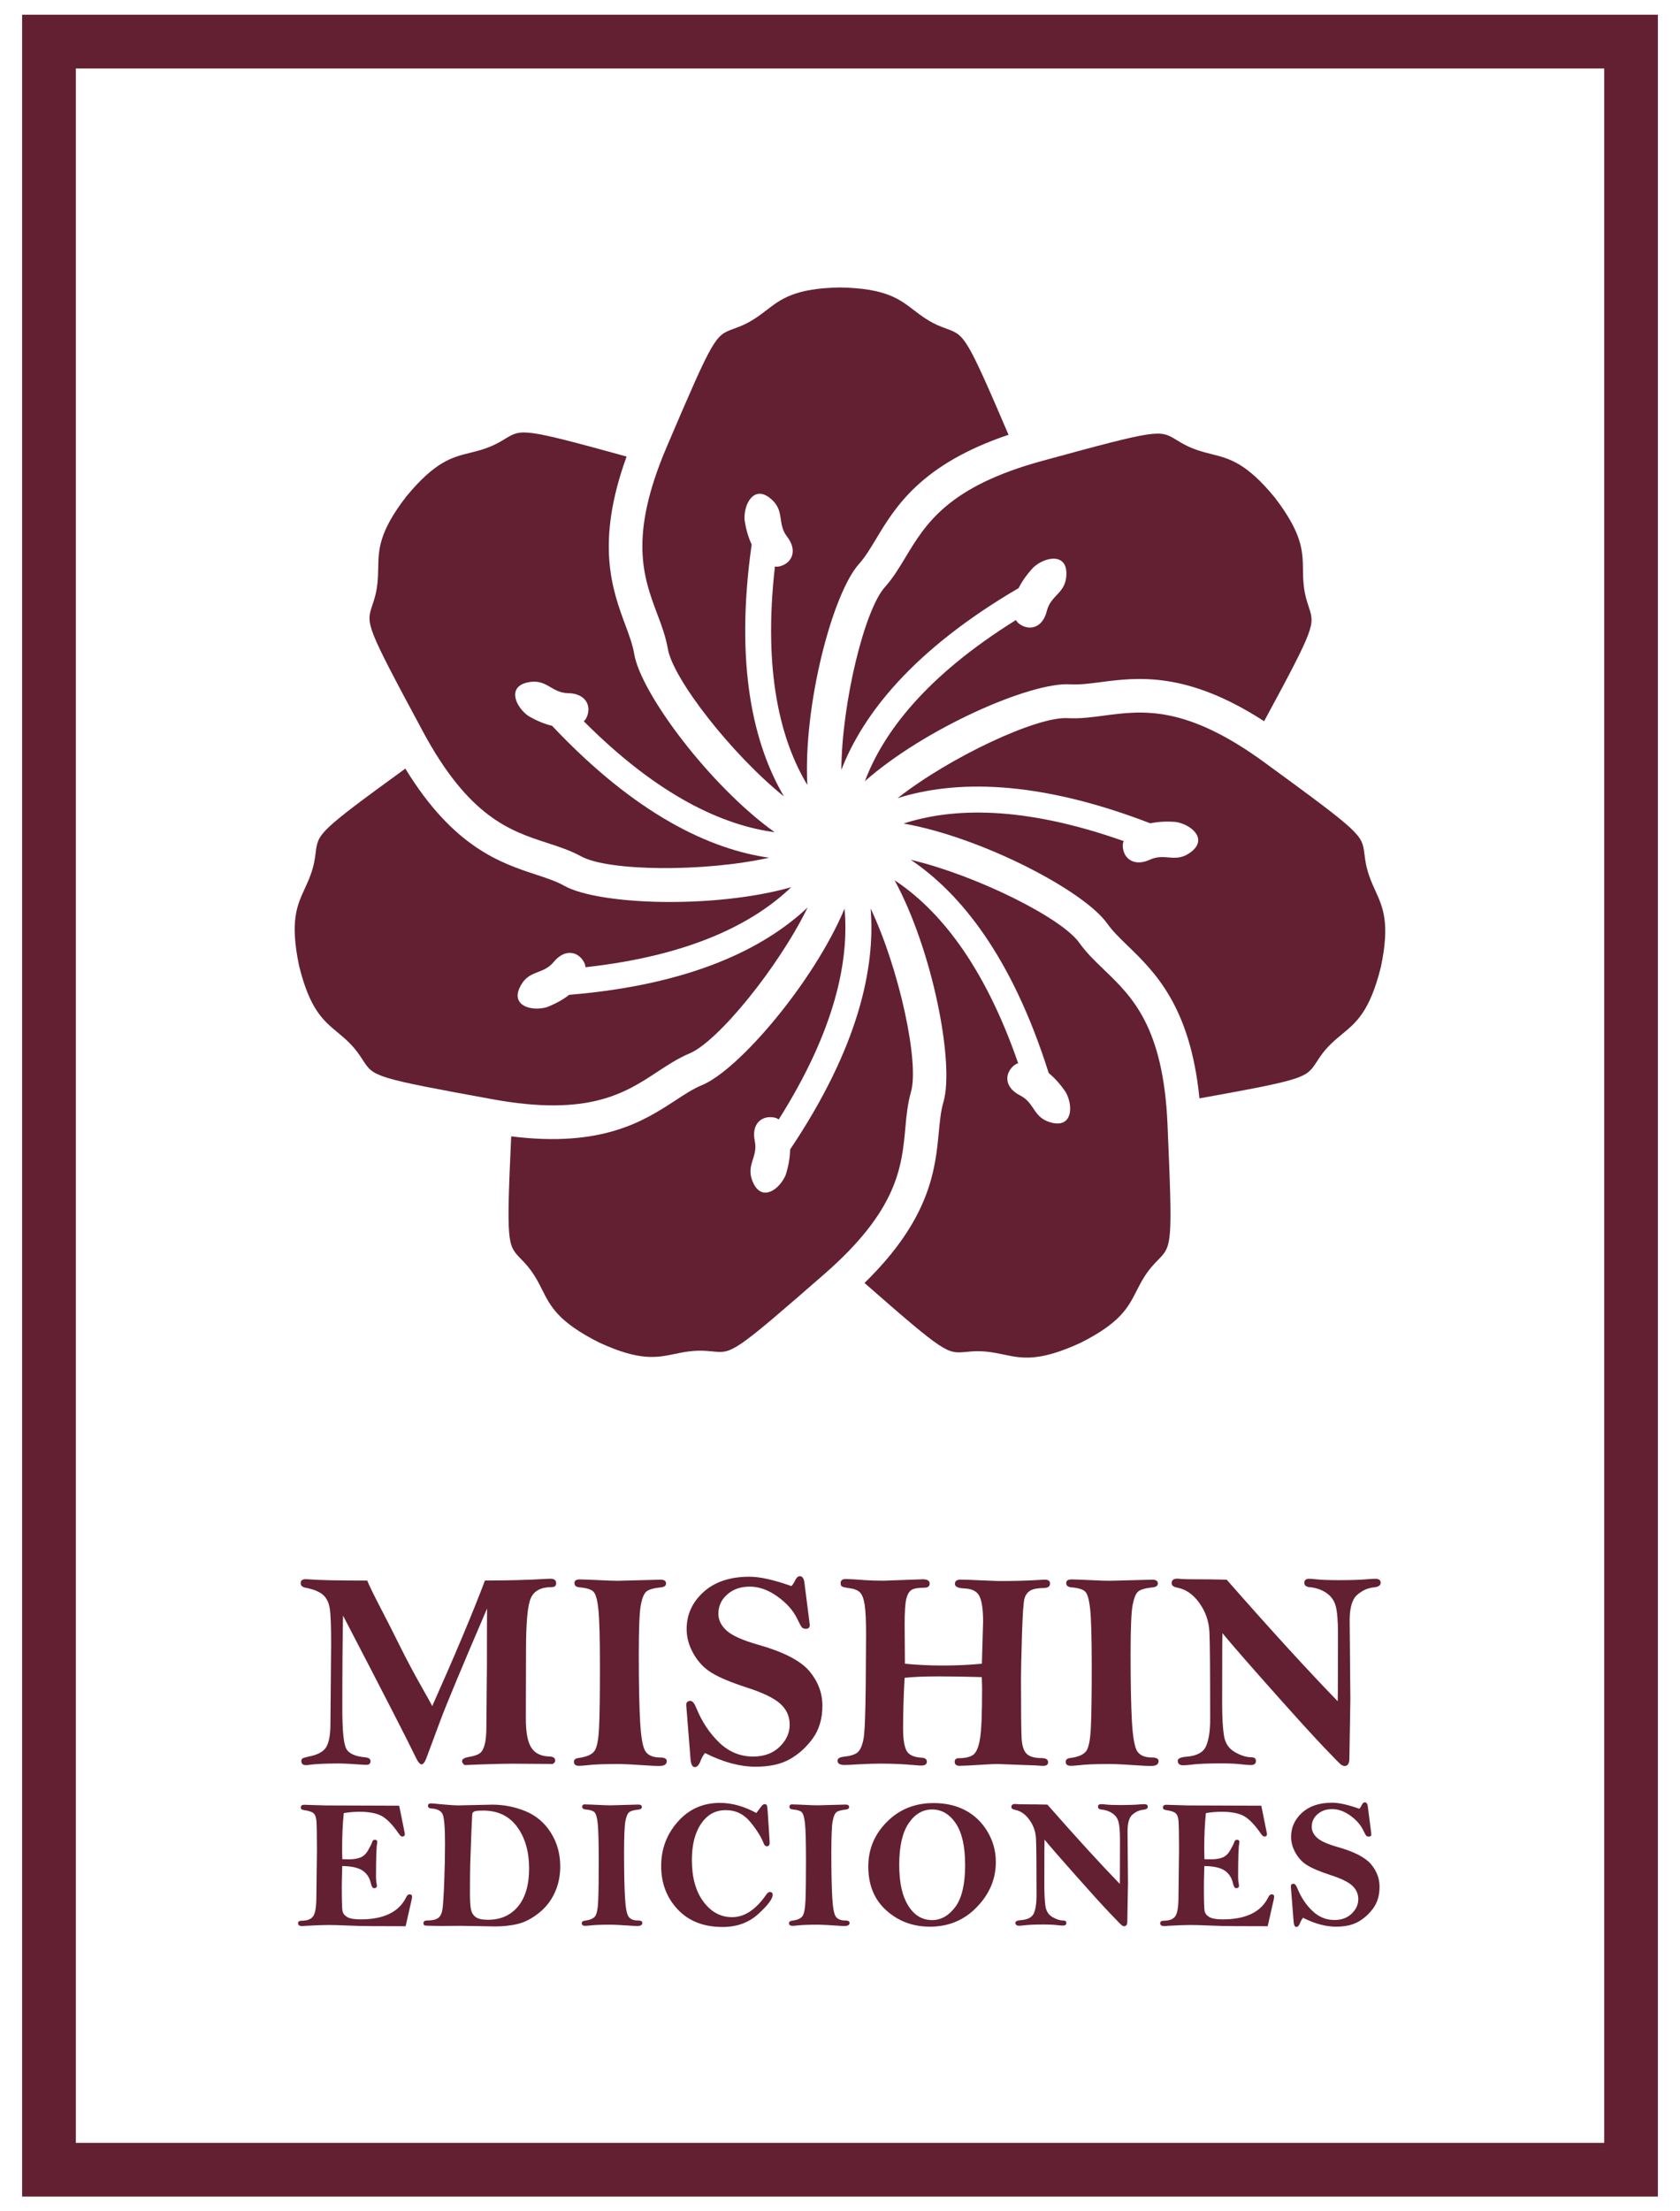
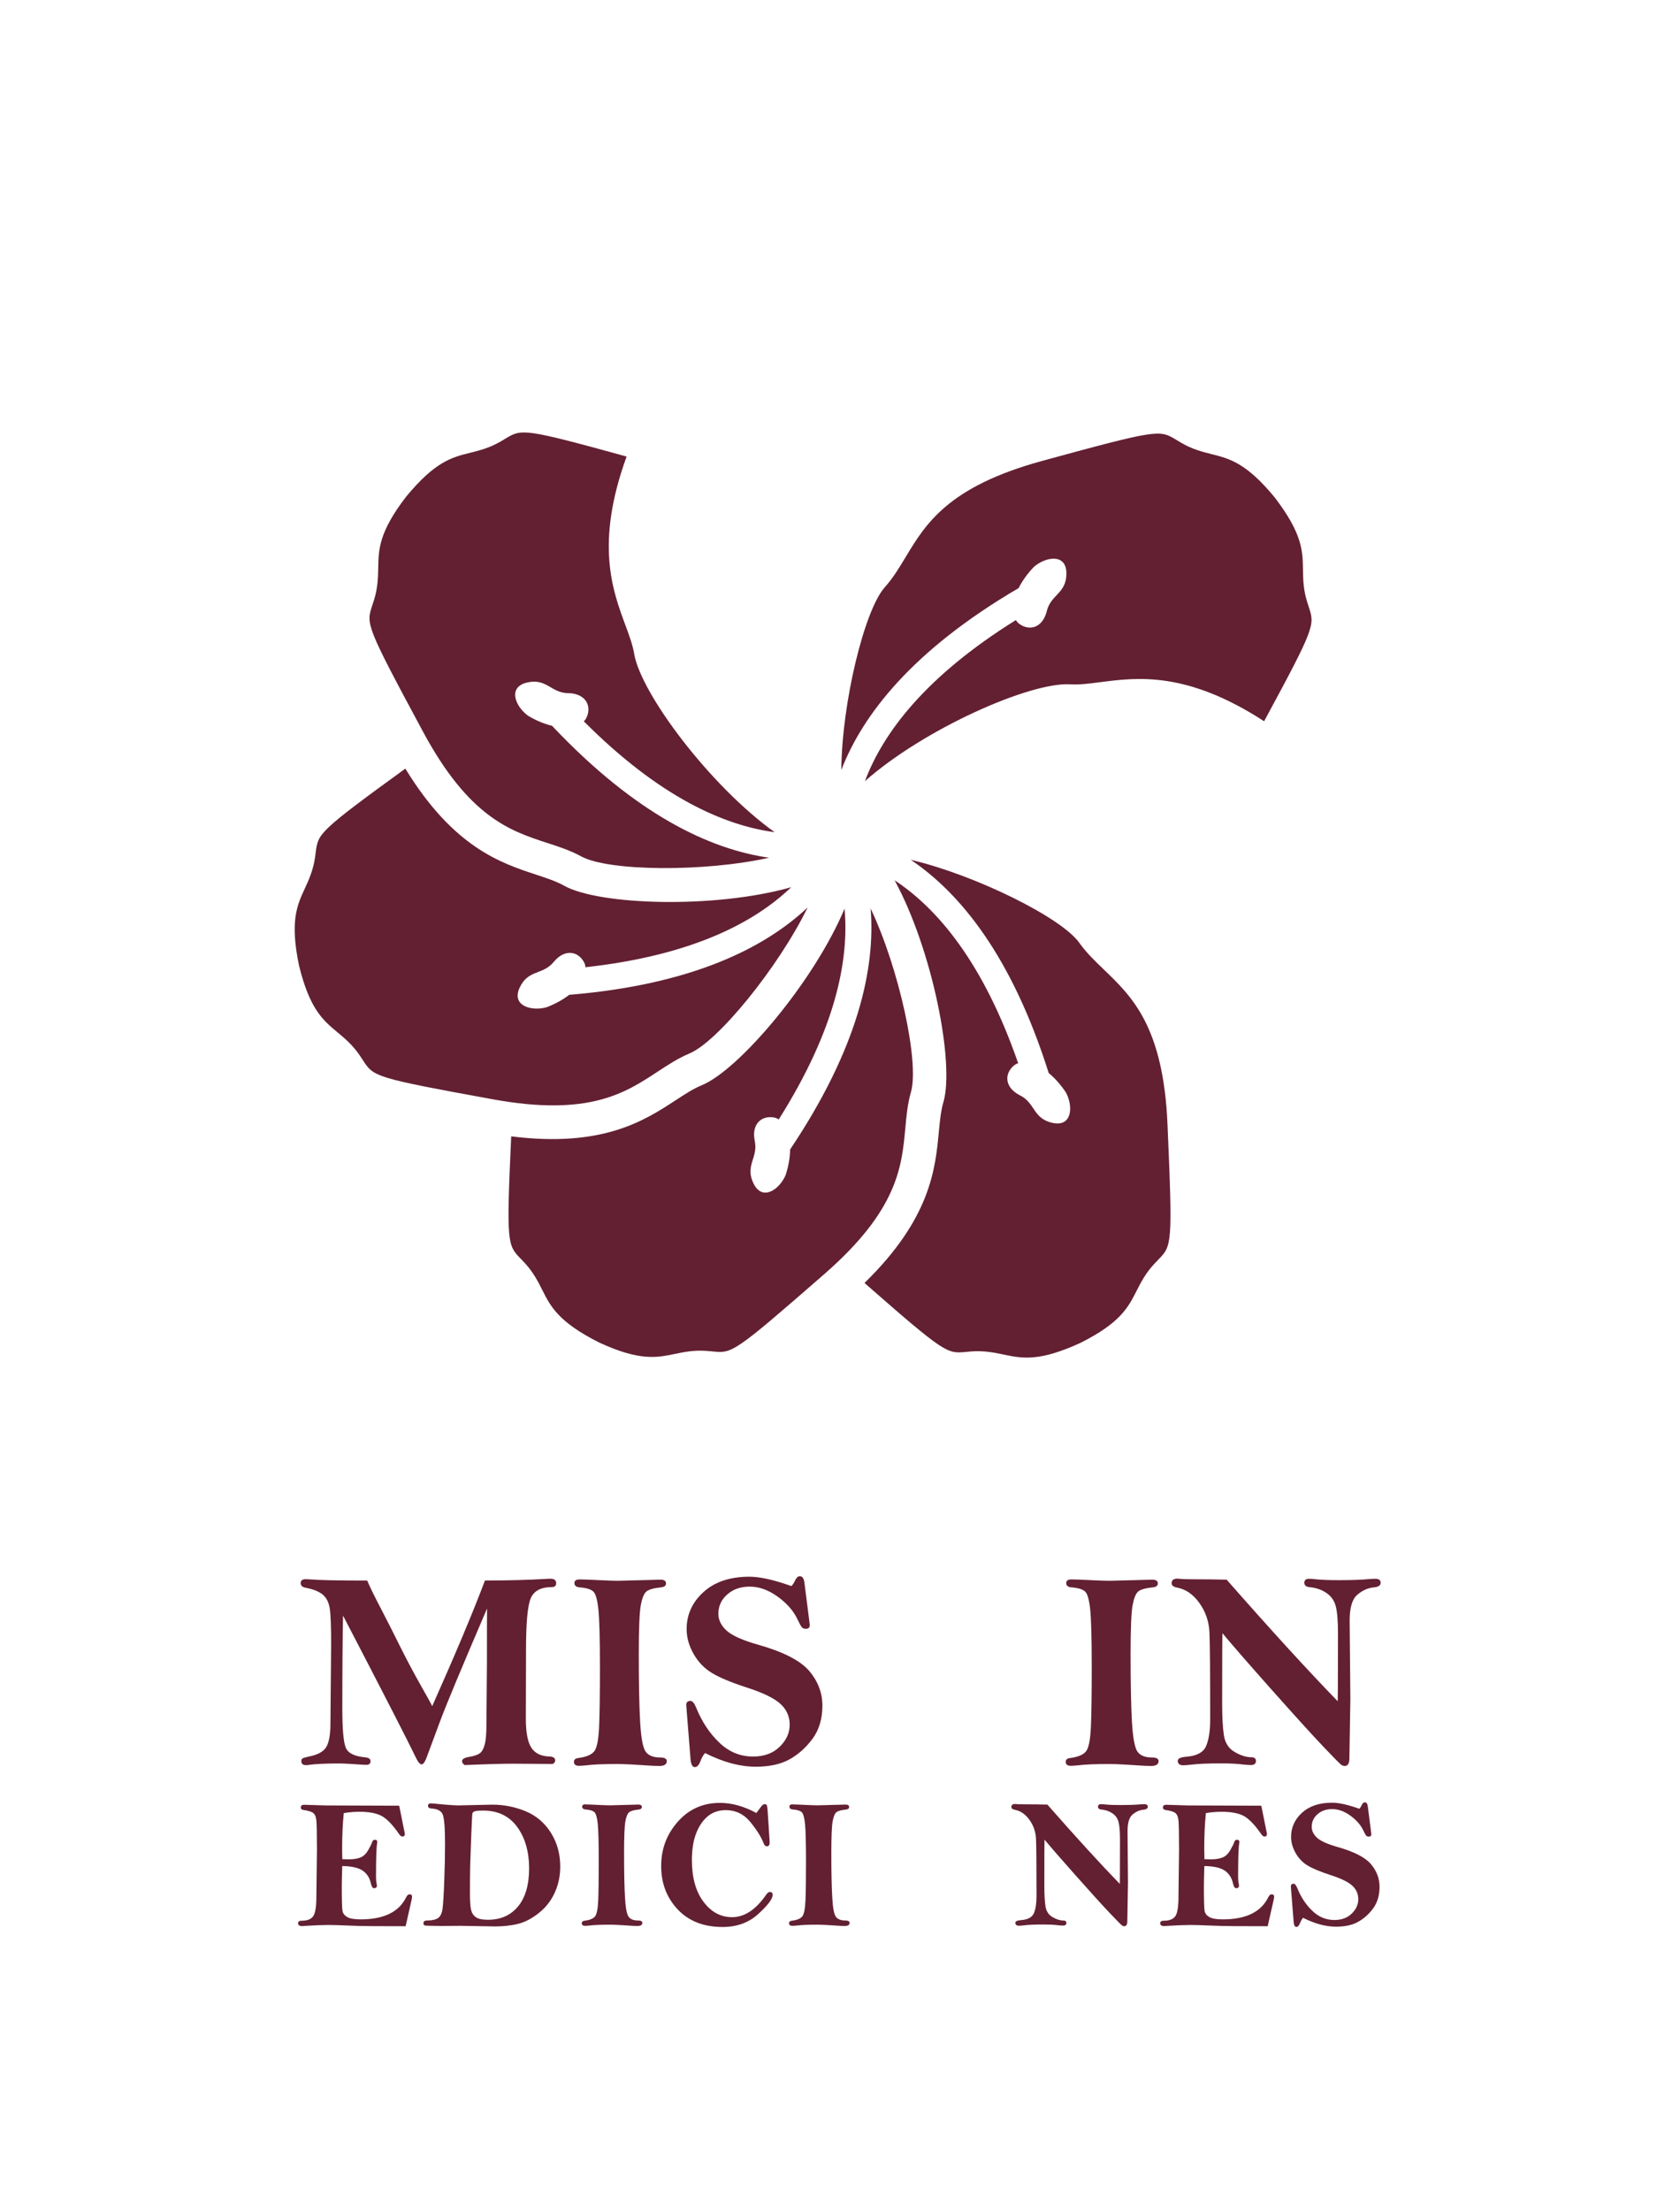
<svg xmlns="http://www.w3.org/2000/svg" id="Capa_1" viewBox="0 0 380 500">
  <defs>
    <style>      .st0 {        fill: #632033;      }    </style>
  </defs>
  <path class="st0" d="M83.05,357.37c.55,1.31,1.55,3.36,3.02,6.18,1.47,2.82,2.92,5.68,4.36,8.59,1.44,2.91,3.06,5.96,4.87,9.17,1.45,2.53,2.26,4.02,2.46,4.47,5.25-11.77,9.23-21.24,11.93-28.41,5.03,0,9.68-.12,13.94-.37.4-.03.69-.03.88-.03.86,0,1.29.33,1.29,1.01,0,.59-.33.88-1.01.88-2.39,0-3.95.81-4.7,2.43-.75,1.62-1.11,5.59-1.11,11.87l-.04,15.42c0,3.14.42,5.34,1.25,6.6.82,1.26,2.17,1.92,4.04,1.98.9.02,1.35.33,1.35.91,0,.31-.19.58-.56.78l-8.82-.06c-2.7,0-6.4.11-11.09.31-.4-.27-.6-.57-.6-.88,0-.48.54-.8,1.63-.97,1.1-.19,1.9-.46,2.39-.82s.86-1.02,1.11-1.98c.25-.96.38-2.38.38-4.25l.12-14.07c0-7.2.01-11.34.03-12.43-5.69,13.25-9.22,21.71-10.58,25.37l-3.17,8.52c-.36.9-.71,1.35-1.07,1.35s-.83-.55-1.35-1.66c-1.53-3.22-7-13.89-16.41-31.98-.1,5.2-.16,12.23-.16,21.06,0,4.66.27,7.6.79,8.83.52,1.23,1.99,1.95,4.4,2.16.8.08,1.19.38,1.19.88,0,.55-.32.82-.97.82-.23,0-.48-.01-.75-.03-2.52-.18-4.32-.28-5.41-.28-2.97,0-5.23.1-6.76.31-.3.05-.52.07-.66.07-.73,0-1.1-.3-1.1-.91,0-.29.09-.5.27-.61.18-.12.66-.26,1.43-.43,2.01-.38,3.33-1.11,3.95-2.17.62-1.07.93-2.82.93-5.25l.16-17.98c0-4.09-.1-6.79-.32-8.12-.21-1.32-.72-2.34-1.54-3.06-.82-.71-2.15-1.25-3.99-1.6-.7-.15-1.04-.5-1.04-1.04,0-.58.38-.88,1.13-.88.17,0,.4.01.7.03,2.13.19,6.55.28,13.23.28" />
  <path class="st0" d="M131.08,357.12c.73,0,2.24.06,4.53.17,1.74.09,3.12.14,4.15.14l9.66-.25c.81,0,1.23.28,1.23.85,0,.51-.37.8-1.1.88-1.66.17-2.77.48-3.32.93-.56.45-.99,1.5-1.29,3.13-.3,1.63-.45,5.33-.45,11.09,0,6.62.1,11.74.31,15.35.21,3.62.63,5.85,1.28,6.7.64.85,1.7,1.27,3.19,1.27,1.03,0,1.55.27,1.55.82,0,.73-.56,1.1-1.67,1.1-.32,0-.78-.01-1.38-.03-3.94-.27-6.64-.41-8.08-.41-3.17,0-5.5.1-7.01.29-.8.08-1.36.12-1.7.12-.78,0-1.16-.3-1.16-.91,0-.48.32-.77.97-.85,1.78-.23,2.98-.73,3.6-1.49s.99-2.61,1.12-5.52c.13-2.91.19-7.44.19-13.59,0-6.48-.12-10.81-.35-13-.23-2.2-.61-3.54-1.15-4.05-.53-.5-1.56-.82-3.07-.94-.8-.06-1.2-.39-1.2-.97,0-.55.39-.82,1.16-.82" />
  <path class="st0" d="M179.01,358.63c.27-.27.55-.68.82-1.25.32-.66.67-.99,1.07-.99.56,0,.91.46,1.04,1.38l1.1,8.62.12,1.04c0,.57-.28.85-.85.85-.42,0-.73-.1-.91-.3-.19-.2-.55-.85-1.07-1.94-.9-1.88-2.39-3.56-4.47-5.05-2.08-1.49-4.16-2.24-6.26-2.24s-3.73.58-5.08,1.75c-1.35,1.16-2.03,2.64-2.03,4.4,0,1.41.63,2.68,1.89,3.82,1.26,1.13,3.68,2.21,7.26,3.21,5.62,1.6,9.42,3.57,11.42,5.91,1.97,2.34,2.96,4.96,2.96,7.83s-.72,5.4-2.17,7.39c-1.45,1.99-3.17,3.56-5.19,4.7-2.01,1.14-4.59,1.71-7.74,1.71-1.78,0-3.63-.26-5.53-.77-1.91-.52-3.88-1.29-5.92-2.32-.42.48-.77,1.11-1.06,1.89-.33.86-.76,1.29-1.26,1.29s-.84-.56-.95-1.7l-.91-11.42c-.04-.5-.07-.82-.07-.94,0-.6.32-.91.95-.91.46,0,.9.53,1.32,1.58,1.28,3.14,3.02,5.77,5.22,7.86,2.18,2.1,4.73,3.14,7.64,3.14,2.48,0,4.47-.73,5.99-2.2,1.52-1.47,2.28-3.13,2.28-5s-.7-3.44-2.11-4.72c-1.4-1.28-3.93-2.51-7.58-3.68-3.54-1.15-6.18-2.25-7.91-3.3-1.73-1.05-3.11-2.49-4.15-4.33-1.04-1.83-1.56-3.69-1.56-5.58,0-3.29,1.28-6.09,3.82-8.39,2.55-2.31,6.01-3.46,10.39-3.46,2.37,0,5.53.71,9.47,2.11" />
-   <path class="st0" d="M222.09,376.21l.28-9.54c0-2.68-.27-4.59-.81-5.72-.55-1.13-1.69-1.73-3.43-1.79-1.43-.06-2.14-.4-2.14-1.01,0-.65.42-.98,1.25-.98.96,0,2.43.05,4.4.15,2.53.11,3.94.17,4.24.17,3.56,0,6.68-.09,9.36-.26.5-.04.86-.06,1.07-.06.8,0,1.2.3,1.2.88,0,.65-.45.99-1.35,1.01-1.47.02-2.51.22-3.13.59-.61.38-1.05.96-1.29,1.75-.24.79-.43,3.56-.58,8.31-.14,4.75-.22,8.01-.22,9.8,0,7.39.05,11.91.14,13.57.1,1.65.47,2.81,1.13,3.46.66.65,1.79.98,3.38.98.98,0,1.48.31,1.48.94,0,.55-.38.82-1.13.82-.25,0-.8-.03-1.63-.1l-8.7-.32c-.53,0-1.53.04-3.02.13-2.84.18-4.69.28-5.52.28-.76,0-1.13-.31-1.13-.91,0-.55.32-.82.94-.82,1.5,0,2.59-.27,3.29-.79.68-.52,1.19-1.73,1.5-3.61.32-1.89.47-5.65.47-11.29,0-.59-.03-1.46-.07-2.64-3.67-.11-6.92-.16-9.75-.16-3.25,0-5.82.11-7.71.32-.23,4.22-.34,8.03-.34,11.45,0,2.43.27,4.12.8,5.06.53.94,1.65,1.46,3.35,1.54.81.04,1.23.34,1.23.91s-.43.88-1.29.88c-.32,0-.78-.03-1.39-.09-2.5-.23-5.11-.35-7.84-.35-1.28,0-2.99.05-5.13.17-1.51.09-2.49.14-2.93.14-1.09,0-1.63-.32-1.63-.94,0-.51.43-.81,1.29-.91,1.61-.17,2.71-.51,3.29-1.04.58-.52,1.01-1.51,1.29-2.96.28-1.46.45-5.61.51-12.46.05-6.85.08-10.59.08-11.22,0-3.1-.11-5.35-.33-6.74-.22-1.4-.59-2.33-1.12-2.81-.52-.48-1.33-.79-2.42-.91-.84-.12-1.36-.25-1.57-.37-.21-.11-.32-.36-.32-.74,0-.63.36-.94,1.08-.94.9,0,2.42.08,4.57.25,1.2.08,2.55.12,4.06.12l8.88-.32c1.03,0,1.55.33,1.55.97s-.42.94-1.26.94c-1.38,0-2.34.17-2.86.51-.53.34-.91,1-1.16,1.99-.25.99-.38,2.9-.38,5.73l.06,8.95c2.66.27,5.54.41,8.62.41s6.01-.14,8.84-.41" />
  <path class="st0" d="M242.32,357.12c.73,0,2.24.06,4.53.17,1.74.09,3.12.14,4.15.14l9.66-.25c.81,0,1.23.28,1.23.85,0,.51-.37.8-1.1.88-1.66.17-2.77.48-3.32.93-.56.45-.98,1.5-1.29,3.13-.3,1.63-.45,5.33-.45,11.09,0,6.62.1,11.74.31,15.35.22,3.62.64,5.85,1.28,6.7.64.85,1.7,1.27,3.19,1.27,1.03,0,1.55.27,1.55.82,0,.73-.56,1.1-1.67,1.1-.32,0-.78-.01-1.38-.03-3.94-.27-6.64-.41-8.08-.41-3.17,0-5.5.1-7.01.29-.8.08-1.36.12-1.7.12-.78,0-1.16-.3-1.16-.91,0-.48.32-.77.97-.85,1.78-.23,2.98-.73,3.6-1.49s.99-2.61,1.12-5.52c.13-2.91.19-7.44.19-13.59,0-6.48-.12-10.81-.35-13-.23-2.2-.61-3.54-1.15-4.05-.53-.5-1.56-.82-3.07-.94-.8-.06-1.2-.39-1.2-.97,0-.55.39-.82,1.16-.82" />
  <path class="st0" d="M277.46,357.18c10.04,11.43,18.42,20.59,25.12,27.49.02-1.42.03-2.34.03-2.76l.03-12.44c0-2.93-.17-5.03-.51-6.3-.33-1.27-1.05-2.27-2.14-3.01-1.09-.73-2.36-1.16-3.8-1.29-.78-.08-1.16-.41-1.16-.98,0-.61.36-.91,1.07-.91.4,0,.91.03,1.54.11,1.2.14,2.95.2,5.25.2,2.89,0,5.09-.08,6.6-.23.63-.05,1.16-.08,1.6-.08.8,0,1.2.3,1.2.91s-.53.94-1.6,1.04c-1.32.13-2.55.68-3.69,1.67-1.15.98-1.72,2.92-1.72,5.81l.16,17.79-.22,13.39c0,1.15-.36,1.72-1.07,1.72-.19,0-.41-.07-.66-.19-.25-.12-1.69-1.58-4.32-4.35-2.63-2.78-6.54-7.09-11.73-12.93-5.19-5.84-8.83-10.02-10.93-12.56-.05.57-.07,5.85-.07,15.82,0,3.08.13,5.5.39,7.24.26,1.75,1.08,3.02,2.46,3.81,1.37.79,2.61,1.18,3.72,1.18.71,0,1.07.27,1.07.82,0,.63-.38.94-1.13.94-.48,0-1.09-.04-1.82-.12-1.26-.17-2.86-.25-4.81-.25-3.13,0-5.39.09-6.8.28-.88.1-1.51.15-1.89.15-.82,0-1.23-.35-1.23-1.03,0-.51.66-.81,1.98-.91,2.37-.19,3.85-1.01,4.45-2.46.6-1.45.9-3.41.9-5.91,0-10.82-.05-17.43-.17-19.84-.12-2.41-.87-4.59-2.27-6.54-1.39-1.95-3.07-3.12-5.05-3.49-.81-.15-1.23-.48-1.23-.98,0-.69.43-1.04,1.29-1.04.21,0,.51.03.91.07.48.04,1.35.07,2.61.07,2.72,0,5.26.03,7.61.09" />
  <path class="st0" d="M90.29,408.26c.44,2.13.87,4.27,1.29,6.4,0,.4-.2.6-.59.6-.22,0-.46-.19-.73-.57-1.41-2.04-2.7-3.39-3.87-4.05-1.17-.65-2.85-.98-5.06-.98-1.23,0-2.42.1-3.57.3-.25,2.42-.37,5.07-.37,7.95,0,.48,0,1.31.04,2.47l1.56.03c.97,0,1.81-.14,2.51-.4.7-.27,1.31-.83,1.79-1.7.49-.86.77-1.42.84-1.67.12-.43.33-.65.63-.65.39,0,.58.16.58.5,0,.09-.02.2-.04.32-.16.85-.25,3.39-.25,7.61,0,.59.05,1.12.16,1.6.03.14.04.26.04.35,0,.38-.22.57-.66.57-.3,0-.53-.36-.7-1.08-.27-1.27-.9-2.24-1.87-2.9-.98-.66-2.51-1-4.61-1.03-.07,2.3-.1,3.8-.1,4.53,0,3.12.05,4.97.15,5.56.09.59.44,1.06,1.05,1.43.6.36,1.62.54,3.06.54,5.22,0,8.64-1.65,10.28-4.96.23-.47.48-.7.76-.7.4,0,.59.17.59.49,0,.22-.04.5-.12.84l-1.33,5.88-7.43-.02c-2.09-.01-4.04-.06-5.85-.14-1.81-.08-3.23-.12-4.26-.12-1.15,0-2.88.07-5.19.2-.28.03-.5.05-.64.05-.64,0-.96-.21-.96-.64,0-.38.26-.57.78-.57,1.33,0,2.22-.36,2.68-1.08s.68-2.18.68-4.39l.13-10.56c0-3.61-.05-5.82-.13-6.65-.09-.83-.32-1.39-.71-1.68-.38-.3-1.1-.52-2.15-.67-.44-.05-.66-.25-.66-.57,0-.41.25-.62.76-.62l4.94.15,16.55.06Z" />
  <path class="st0" d="M111.75,435.58c-.6,0-3.07-.04-7.41-.13l-4.51.03-2.64-.04c-.63,0-1.02-.04-1.18-.11-.16-.07-.23-.24-.23-.5,0-.4.29-.59.88-.59,1.12,0,1.94-.2,2.46-.57.52-.39.85-1.1.98-2.12.14-1.03.27-3.07.38-6.14.12-3.06.18-5.88.18-8.46,0-3.62-.18-5.85-.52-6.68-.35-.83-1.22-1.28-2.59-1.35-.49-.04-.74-.24-.74-.61s.22-.55.65-.55c.26,0,1.14.08,2.64.23,1.67.15,2.83.23,3.49.23l7.78-.17c2.59,0,5.1.5,7.5,1.48,2.41,1,4.32,2.62,5.73,4.87,1.42,2.25,2.12,4.8,2.12,7.64,0,2.11-.41,4.08-1.24,5.9-.83,1.83-2.03,3.36-3.6,4.61-1.57,1.25-3.13,2.06-4.68,2.45-1.55.39-3.36.59-5.45.59M110.36,434.08c2.87,0,5.14-1,6.81-3.01,1.67-2.02,2.51-4.89,2.51-8.62s-.9-6.91-2.7-9.37c-1.8-2.45-4.35-3.69-7.66-3.69-1.14,0-1.82.07-2.04.2-.23.13-.37.26-.42.39-.05.14-.13,1.68-.25,4.6l-.25,6.96c-.04,1.71-.06,3.83-.06,6.37,0,1.89.08,3.21.25,3.92.17.72.53,1.27,1.09,1.67.56.39,1.47.58,2.73.58" />
  <path class="st0" d="M132.41,408c.48,0,1.46.04,2.96.11,1.13.06,2.03.09,2.71.09l6.3-.17c.53,0,.8.19.8.55,0,.33-.24.52-.72.58-1.08.11-1.8.31-2.16.61-.36.29-.64.97-.84,2.03-.2,1.07-.3,3.48-.3,7.23,0,4.32.07,7.66.21,10.02.13,2.35.41,3.81.83,4.36.42.55,1.11.83,2.08.83.67,0,1.01.18,1.01.53,0,.48-.37.71-1.09.71-.2,0-.51,0-.9-.02-2.57-.18-4.33-.27-5.27-.27-2.07,0-3.59.06-4.57.18-.52.06-.89.08-1.11.08-.5,0-.76-.2-.76-.6,0-.32.21-.5.64-.55,1.16-.15,1.94-.47,2.35-.97.4-.5.65-1.71.73-3.6.08-1.91.12-4.86.12-8.86,0-4.23-.08-7.05-.22-8.48-.15-1.43-.4-2.3-.75-2.64-.35-.33-1.01-.53-2-.61-.52-.04-.78-.26-.78-.64,0-.35.25-.53.76-.53" />
  <path class="st0" d="M171.07,409.93c.29-.36.59-.75.9-1.19.37-.53.68-.8.93-.8.27,0,.45.07.53.21.08.13.15.56.2,1.27l.42,6.4.04.82c0,.55-.22.83-.66.83-.28,0-.52-.23-.7-.68-.56-1.45-1.57-3.06-3.03-4.84-1.46-1.77-3.3-2.66-5.52-2.66-1.64,0-3.02.48-4.14,1.43-1.11.95-1.99,2.25-2.61,3.91-.62,1.65-.93,3.64-.93,5.94,0,3.96.87,7.09,2.61,9.42,1.74,2.34,3.9,3.5,6.48,3.5,2.81,0,5.38-1.7,7.72-5.09.28-.41.56-.61.81-.61.44,0,.65.22.65.65,0,.91-1.08,2.34-3.23,4.31-2.15,1.97-4.85,2.96-8.09,2.96-4.29,0-7.68-1.33-10.17-3.98-2.49-2.66-3.73-5.91-3.73-9.79s1.25-7.2,3.77-10.04c2.51-2.84,5.68-4.25,9.52-4.25,2.7,0,5.44.76,8.23,2.28" />
  <path class="st0" d="M179.3,408c.48,0,1.46.04,2.95.11,1.14.06,2.04.09,2.71.09l6.3-.17c.53,0,.8.19.8.55,0,.33-.24.52-.72.58-1.08.11-1.8.31-2.16.61-.36.29-.64.97-.84,2.03-.2,1.07-.3,3.48-.3,7.23,0,4.32.07,7.66.21,10.02.13,2.35.41,3.81.83,4.36.42.55,1.11.83,2.08.83.67,0,1.01.18,1.01.53,0,.48-.37.71-1.09.71-.2,0-.51,0-.9-.02-2.57-.18-4.33-.27-5.27-.27-2.07,0-3.59.06-4.57.18-.52.06-.89.08-1.11.08-.5,0-.76-.2-.76-.6,0-.32.21-.5.64-.55,1.16-.15,1.94-.47,2.35-.97.4-.5.65-1.71.73-3.6.08-1.91.12-4.86.12-8.86,0-4.23-.08-7.05-.22-8.48-.15-1.43-.4-2.3-.75-2.64-.35-.33-1.01-.53-2-.61-.52-.04-.78-.26-.78-.64,0-.35.25-.53.76-.53" />
-   <path class="st0" d="M211.14,407.69c2.76,0,5.18.55,7.25,1.66,2.07,1.1,3.73,2.71,4.98,4.81,1.25,2.1,1.88,4.38,1.88,6.86,0,3.83-1.43,7.22-4.29,10.18-2.86,2.97-6.4,4.44-10.62,4.44-3.84,0-7.13-1.22-9.85-3.67-2.73-2.44-4.09-5.75-4.09-9.93,0-3.94,1.41-7.31,4.24-10.13,2.82-2.82,6.33-4.22,10.51-4.22M218.3,421.63c0-4.14-.71-7.26-2.11-9.35-1.41-2.09-3.19-3.14-5.35-3.14s-3.92,1.05-5.33,3.15c-1.41,2.1-2.11,5.22-2.11,9.34s.67,7.05,2.02,9.23c1.35,2.19,3.16,3.29,5.42,3.29,2.01,0,3.76-.99,5.24-2.97,1.48-1.97,2.23-5.16,2.23-9.55" />
  <path class="st0" d="M236.91,408.04c6.55,7.45,12.01,13.43,16.38,17.93.02-.93.02-1.53.02-1.8l.02-8.11c0-1.91-.11-3.28-.33-4.1-.22-.83-.68-1.48-1.4-1.96-.71-.48-1.53-.76-2.48-.84-.51-.05-.76-.27-.76-.63,0-.4.23-.59.7-.59.26,0,.59.02,1.01.07.78.09,1.92.13,3.42.13,1.89,0,3.32-.05,4.3-.15.41-.03.76-.05,1.05-.05.52,0,.78.2.78.59s-.35.61-1.05.68c-.86.08-1.66.45-2.41,1.08-.75.64-1.12,1.91-1.12,3.79l.1,11.6-.15,8.73c0,.75-.23,1.13-.7,1.13-.12,0-.27-.03-.43-.12-.17-.08-1.1-1.03-2.82-2.84-1.72-1.81-4.27-4.62-7.65-8.43-3.39-3.81-5.76-6.54-7.13-8.19-.03.37-.04,3.81-.04,10.31,0,2.01.08,3.59.25,4.73.17,1.15.71,1.96,1.6,2.48.9.51,1.7.77,2.43.77.47,0,.7.18.7.53,0,.41-.25.61-.74.61-.32,0-.71-.02-1.19-.08-.82-.11-1.87-.16-3.14-.16-2.04,0-3.51.06-4.43.18-.57.07-.98.1-1.23.1-.53,0-.8-.23-.8-.68,0-.33.43-.53,1.29-.59,1.55-.12,2.52-.66,2.91-1.6.39-.94.58-2.23.58-3.86,0-7.06-.04-11.37-.12-12.94-.07-1.57-.56-2.99-1.48-4.27-.91-1.27-2.01-2.03-3.29-2.27-.53-.1-.8-.31-.8-.64,0-.45.28-.68.84-.68.14,0,.34.02.6.04.31.03.88.04,1.7.04,1.78,0,3.43.02,4.97.06" />
  <path class="st0" d="M285.29,408.26c.43,2.13.87,4.27,1.29,6.4,0,.4-.19.6-.59.6-.22,0-.46-.19-.73-.57-1.41-2.04-2.7-3.39-3.87-4.05-1.17-.65-2.85-.98-5.06-.98-1.23,0-2.42.1-3.57.3-.25,2.42-.37,5.07-.37,7.95,0,.48.02,1.31.04,2.47l1.56.03c.97,0,1.81-.14,2.51-.4.7-.27,1.3-.83,1.79-1.7.49-.86.77-1.42.84-1.67.12-.43.33-.65.63-.65.38,0,.58.16.58.5,0,.09-.02.2-.04.32-.16.85-.25,3.39-.25,7.61,0,.59.05,1.12.16,1.6.03.14.04.26.04.35,0,.38-.22.57-.66.57-.3,0-.53-.36-.7-1.08-.27-1.27-.9-2.24-1.87-2.9-.97-.66-2.51-1-4.61-1.03-.07,2.3-.1,3.8-.1,4.53,0,3.12.05,4.97.15,5.56.09.59.44,1.06,1.05,1.43.6.36,1.62.54,3.06.54,5.21,0,8.64-1.65,10.28-4.96.23-.47.48-.7.76-.7.39,0,.59.17.59.49,0,.22-.04.5-.13.84l-1.33,5.88-7.43-.02c-2.09-.01-4.04-.06-5.86-.14-1.81-.08-3.23-.12-4.25-.12-1.15,0-2.88.07-5.19.2-.28.03-.5.05-.63.05-.64,0-.96-.21-.96-.64,0-.38.26-.57.78-.57,1.33,0,2.22-.36,2.68-1.08.46-.72.68-2.18.68-4.39l.13-10.56c0-3.61-.05-5.82-.13-6.65-.09-.83-.32-1.39-.71-1.68-.38-.3-1.1-.52-2.15-.67-.44-.05-.66-.25-.66-.57,0-.41.26-.62.76-.62l4.94.15,16.55.06Z" />
  <path class="st0" d="M307.47,408.98c.18-.18.36-.44.53-.81.2-.43.44-.65.7-.65.37,0,.6.3.68.9l.72,5.62.08.68c0,.37-.18.55-.56.55-.27,0-.47-.07-.59-.2-.12-.13-.36-.55-.7-1.26-.59-1.22-1.56-2.32-2.91-3.29-1.36-.98-2.72-1.46-4.09-1.46s-2.43.38-3.31,1.14c-.88.76-1.32,1.72-1.32,2.87,0,.91.41,1.74,1.23,2.49.82.74,2.4,1.44,4.74,2.1,3.66,1.04,6.15,2.33,7.44,3.86,1.29,1.53,1.93,3.23,1.93,5.11s-.47,3.52-1.41,4.82c-.94,1.3-2.07,2.32-3.39,3.07-1.31.75-2.99,1.12-5.04,1.12-1.16,0-2.37-.17-3.61-.5-1.24-.33-2.53-.84-3.85-1.51-.27.32-.51.73-.7,1.23-.22.56-.49.84-.82.84s-.55-.37-.61-1.11l-.59-7.44c-.03-.33-.04-.54-.04-.62,0-.4.21-.6.61-.6.3,0,.59.35.86,1.03.83,2.05,1.97,3.76,3.41,5.12,1.42,1.37,3.08,2.05,4.98,2.05,1.61,0,2.91-.48,3.9-1.44.99-.95,1.49-2.04,1.49-3.26s-.46-2.24-1.37-3.07c-.92-.84-2.56-1.64-4.95-2.4-2.31-.76-4.03-1.47-5.16-2.16-1.13-.68-2.03-1.63-2.7-2.82-.68-1.2-1.02-2.41-1.02-3.64,0-2.14.83-3.97,2.49-5.48,1.66-1.5,3.92-2.25,6.78-2.25,1.55,0,3.6.45,6.17,1.37" />
-   <path class="st0" d="M228.1,98.31c-19.76,6.67-25.59,16.31-29.92,23.51-1.33,2.21-2.49,4.14-3.88,5.69-6.02,6.72-12.63,31.98-11.69,49.98-6-9.98-10.06-25.45-7.33-49.39.39.06.78.04,1.14-.06,2.76-.75,4.02-3.57,1.63-6.67-2.41-3.1-.33-5.98-3.96-8.81-3.63-2.82-5.88,1.45-5.68,4.94.31,2.19.88,4.08,1.61,5.61-3.9,27.53.51,45.41,7.31,56.98-11.73-9.43-25.12-26.55-26.27-33.39-.49-2.79-1.43-5.32-2.45-8-3.04-8.13-6.49-17.35,2.2-37.66,10.68-25.04,10.94-25.14,15.06-26.67l1.25-.47c2.69-1.03,4.61-2.51,6.3-3.8,3.29-2.53,6.41-4.92,16.55-5.1,10.29.18,13.41,2.57,16.7,5.1,1.69,1.29,3.61,2.77,6.3,3.8l1.25.47c3.96,1.47,4.35,1.63,13.9,23.94" />
  <path class="st0" d="M141.73,103.23c-7.12,19.61-3.21,30.18-.3,38.05.9,2.42,1.68,4.53,2.02,6.58,1.5,8.9,17.11,29.82,31.77,40.31-11.54-1.54-26.16-8.02-43.17-25.08.29-.27.52-.59.66-.93,1.15-2.62-.28-5.37-4.19-5.43-3.92-.05-4.88-3.47-9.35-2.39s-2.53,5.5.32,7.53c1.91,1.13,3.74,1.85,5.38,2.24,19.08,20.22,35.81,27.93,49.09,29.83-14.69,3.28-36.42,3.06-42.49-.3-2.48-1.35-5.05-2.19-7.78-3.07-8.25-2.7-17.61-5.75-28.06-25.22-12.9-23.97-12.82-24.23-11.45-28.4l.42-1.28c.86-2.74.91-5.16.95-7.29.08-4.15.15-8.08,6.34-16.11,6.56-7.94,10.37-8.88,14.41-9.88,2.06-.51,4.41-1.1,6.9-2.54l1.15-.69c3.62-2.18,3.99-2.39,27.38,4.07" />
  <path class="st0" d="M91.69,173.8c10.88,17.8,21.58,21.34,29.55,23.96,2.46.81,4.59,1.51,6.4,2.53,7.89,4.38,33.98,5.23,51.32.32-8.4,8.06-22.58,15.45-46.53,18.09-.03-.4-.14-.78-.31-1.1-1.34-2.53-4.37-3.13-6.86-.11-2.49,3.04-5.76,1.65-7.71,5.81-1.95,4.16,2.72,5.41,6.08,4.45,2.07-.79,3.78-1.76,5.11-2.81,27.71-2.29,44.17-10.56,53.94-19.75-6.6,13.52-20.32,30.37-26.74,33.01-2.6,1.1-4.86,2.58-7.26,4.16-7.26,4.77-15.48,10.17-37.22,6.2-26.78-4.87-26.93-5.1-29.33-8.77l-.74-1.12c-1.61-2.39-3.47-3.94-5.1-5.29-3.19-2.66-6.22-5.16-8.64-15-2.11-10.08-.47-13.65,1.27-17.42.89-1.93,1.9-4.13,2.32-6.98l.18-1.33c.55-4.18.62-4.6,20.26-18.86" />
  <path class="st0" d="M115.62,256.94c20.69,2.6,30.14-3.55,37.17-8.14,2.17-1.42,4.04-2.64,5.97-3.43,8.34-3.43,25.29-23.29,32.27-39.91,1.06,11.6-2.02,27.29-14.89,47.66-.33-.23-.69-.38-1.05-.44-2.81-.53-5.17,1.46-4.37,5.29.82,3.84-2.3,5.53-.27,9.65,2.04,4.12,5.93,1.26,7.27-1.97.67-2.11.98-4.05,1-5.75,15.49-23.09,19.3-41.11,18.21-54.48,6.45,13.59,11.06,34.83,9.12,41.49-.77,2.72-1.03,5.41-1.28,8.27-.81,8.65-1.71,18.45-18.37,32.95-20.51,17.9-20.79,17.87-25.16,17.45l-1.33-.12c-2.87-.23-5.24.25-7.32.69-4.07.84-7.91,1.64-17.11-2.61-9.19-4.64-10.96-8.15-12.82-11.86-.96-1.9-2.05-4.06-4.01-6.16l-.93-.97c-2.92-3.05-3.21-3.36-2.09-27.6" />
  <path class="st0" d="M195.53,290.1c14.94-14.55,16.03-25.77,16.82-34.13.25-2.57.46-4.8,1.05-6.81,2.53-8.66-2.43-34.29-11.05-50.12,9.72,6.41,20.07,18.61,27.95,41.37-.38.12-.72.3-1,.55-2.17,1.86-2.08,4.95,1.41,6.71,3.51,1.75,2.88,5.25,7.38,6.23,4.49.98,4.68-3.85,2.99-6.91-1.23-1.84-2.56-3.29-3.87-4.36-8.37-26.51-20.08-40.73-31.21-48.22,14.65,3.44,34.12,13.09,38.12,18.76,1.64,2.3,3.59,4.17,5.67,6.16,6.26,6.02,13.35,12.84,14.29,34.92,1.18,27.19,1,27.39-2.06,30.55l-.93.97c-1.97,2.1-3.07,4.26-4.03,6.15-1.88,3.7-3.66,7.21-12.72,11.74-9.36,4.29-13.2,3.48-17.26,2.63-2.08-.44-4.45-.93-7.32-.72l-1.33.12c-4.21.38-4.63.41-22.88-15.59" />
-   <path class="st0" d="M271.3,248.34c-2.05-20.75-10.14-28.6-16.17-34.44-1.86-1.8-3.47-3.36-4.67-5.06-5.2-7.38-28.32-19.5-46.07-22.63,11.08-3.6,27.06-4.07,49.77,3.97-.15.37-.22.75-.2,1.12.11,2.86,2.58,4.72,6.13,3.09,3.56-1.66,5.9,1.02,9.47-1.88,3.57-2.9-.09-6.06-3.54-6.65-2.21-.19-4.17-.05-5.83.3-25.94-9.99-44.36-9.72-57.16-5.69,11.83-9.3,31.52-18.5,38.45-18.09,2.82.15,5.5-.2,8.34-.59,8.61-1.13,18.36-2.42,36.2,10.61,22,16.05,22.03,16.31,22.6,20.67l.18,1.33c.41,2.85,1.41,5.05,2.29,6.99,1.72,3.78,3.35,7.35,1.25,17.27-2.49,9.99-5.52,12.49-8.72,15.13-1.64,1.35-3.51,2.89-5.12,5.28l-.74,1.12c-2.32,3.53-2.56,3.87-26.45,8.16" />
  <path class="st0" d="M285.93,163.08c-17.5-11.35-28.68-9.92-37-8.84-2.57.33-4.79.62-6.87.49-9.01-.54-32.9,9.97-46.42,21.89,4.09-10.9,13.7-23.69,34.15-36.42.2.34.46.64.75.85,2.3,1.7,5.29.93,6.23-2.86.93-3.82,4.48-3.98,4.44-8.58-.04-4.59-4.79-3.71-7.4-1.38-1.53,1.61-2.65,3.22-3.4,4.74-23.99,14.04-35.27,28.6-40.11,41.12.11-15.05,5.2-36.17,9.85-41.33,1.88-2.11,3.27-4.42,4.75-6.89,4.49-7.43,9.57-15.86,30.88-21.67,26.26-7.18,26.49-7.04,30.25-4.77l1.15.69c2.48,1.46,4.83,2.05,6.89,2.57,4.02,1.01,7.84,1.97,14.27,9.8,6.26,8.18,6.32,12.11,6.38,16.26.03,2.13.07,4.55.93,7.29l.41,1.28c1.31,4.02,1.43,4.42-10.13,25.76" />
-   <path class="st0" d="M362.85,484.52H17.15V15.48h345.71v469.04ZM375,3.33H5v493.34h370V3.33Z" />
</svg>